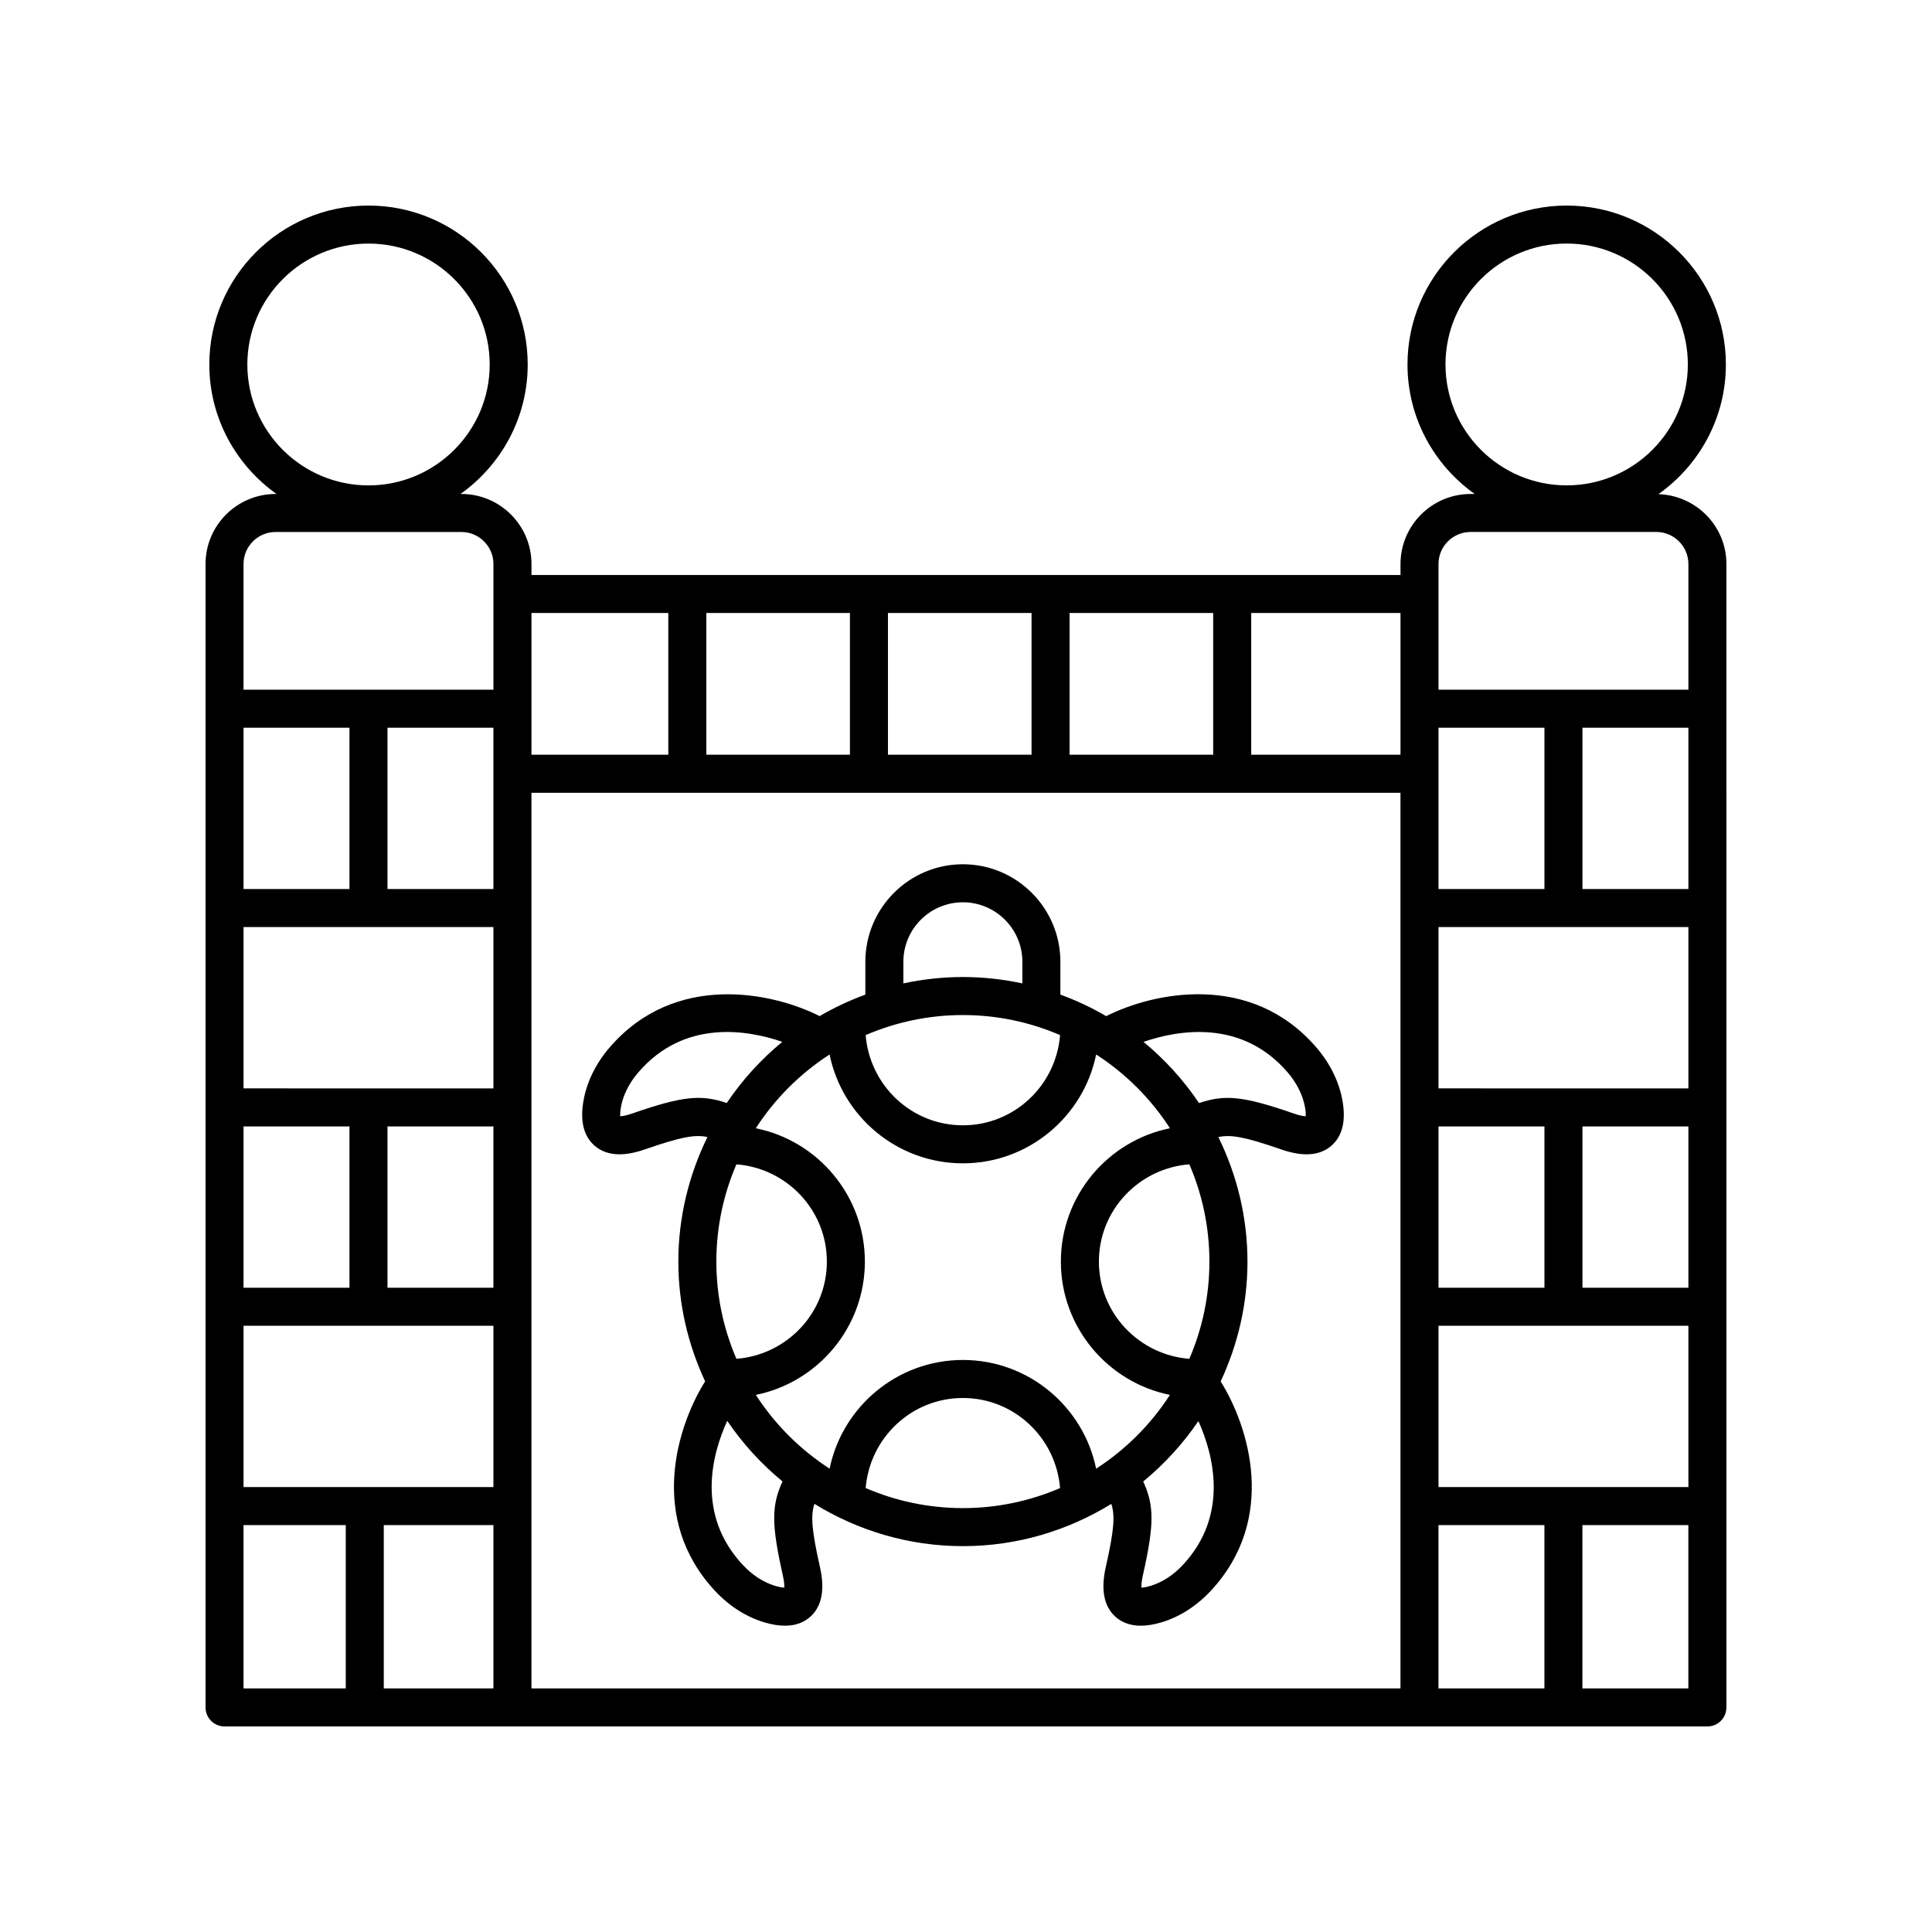
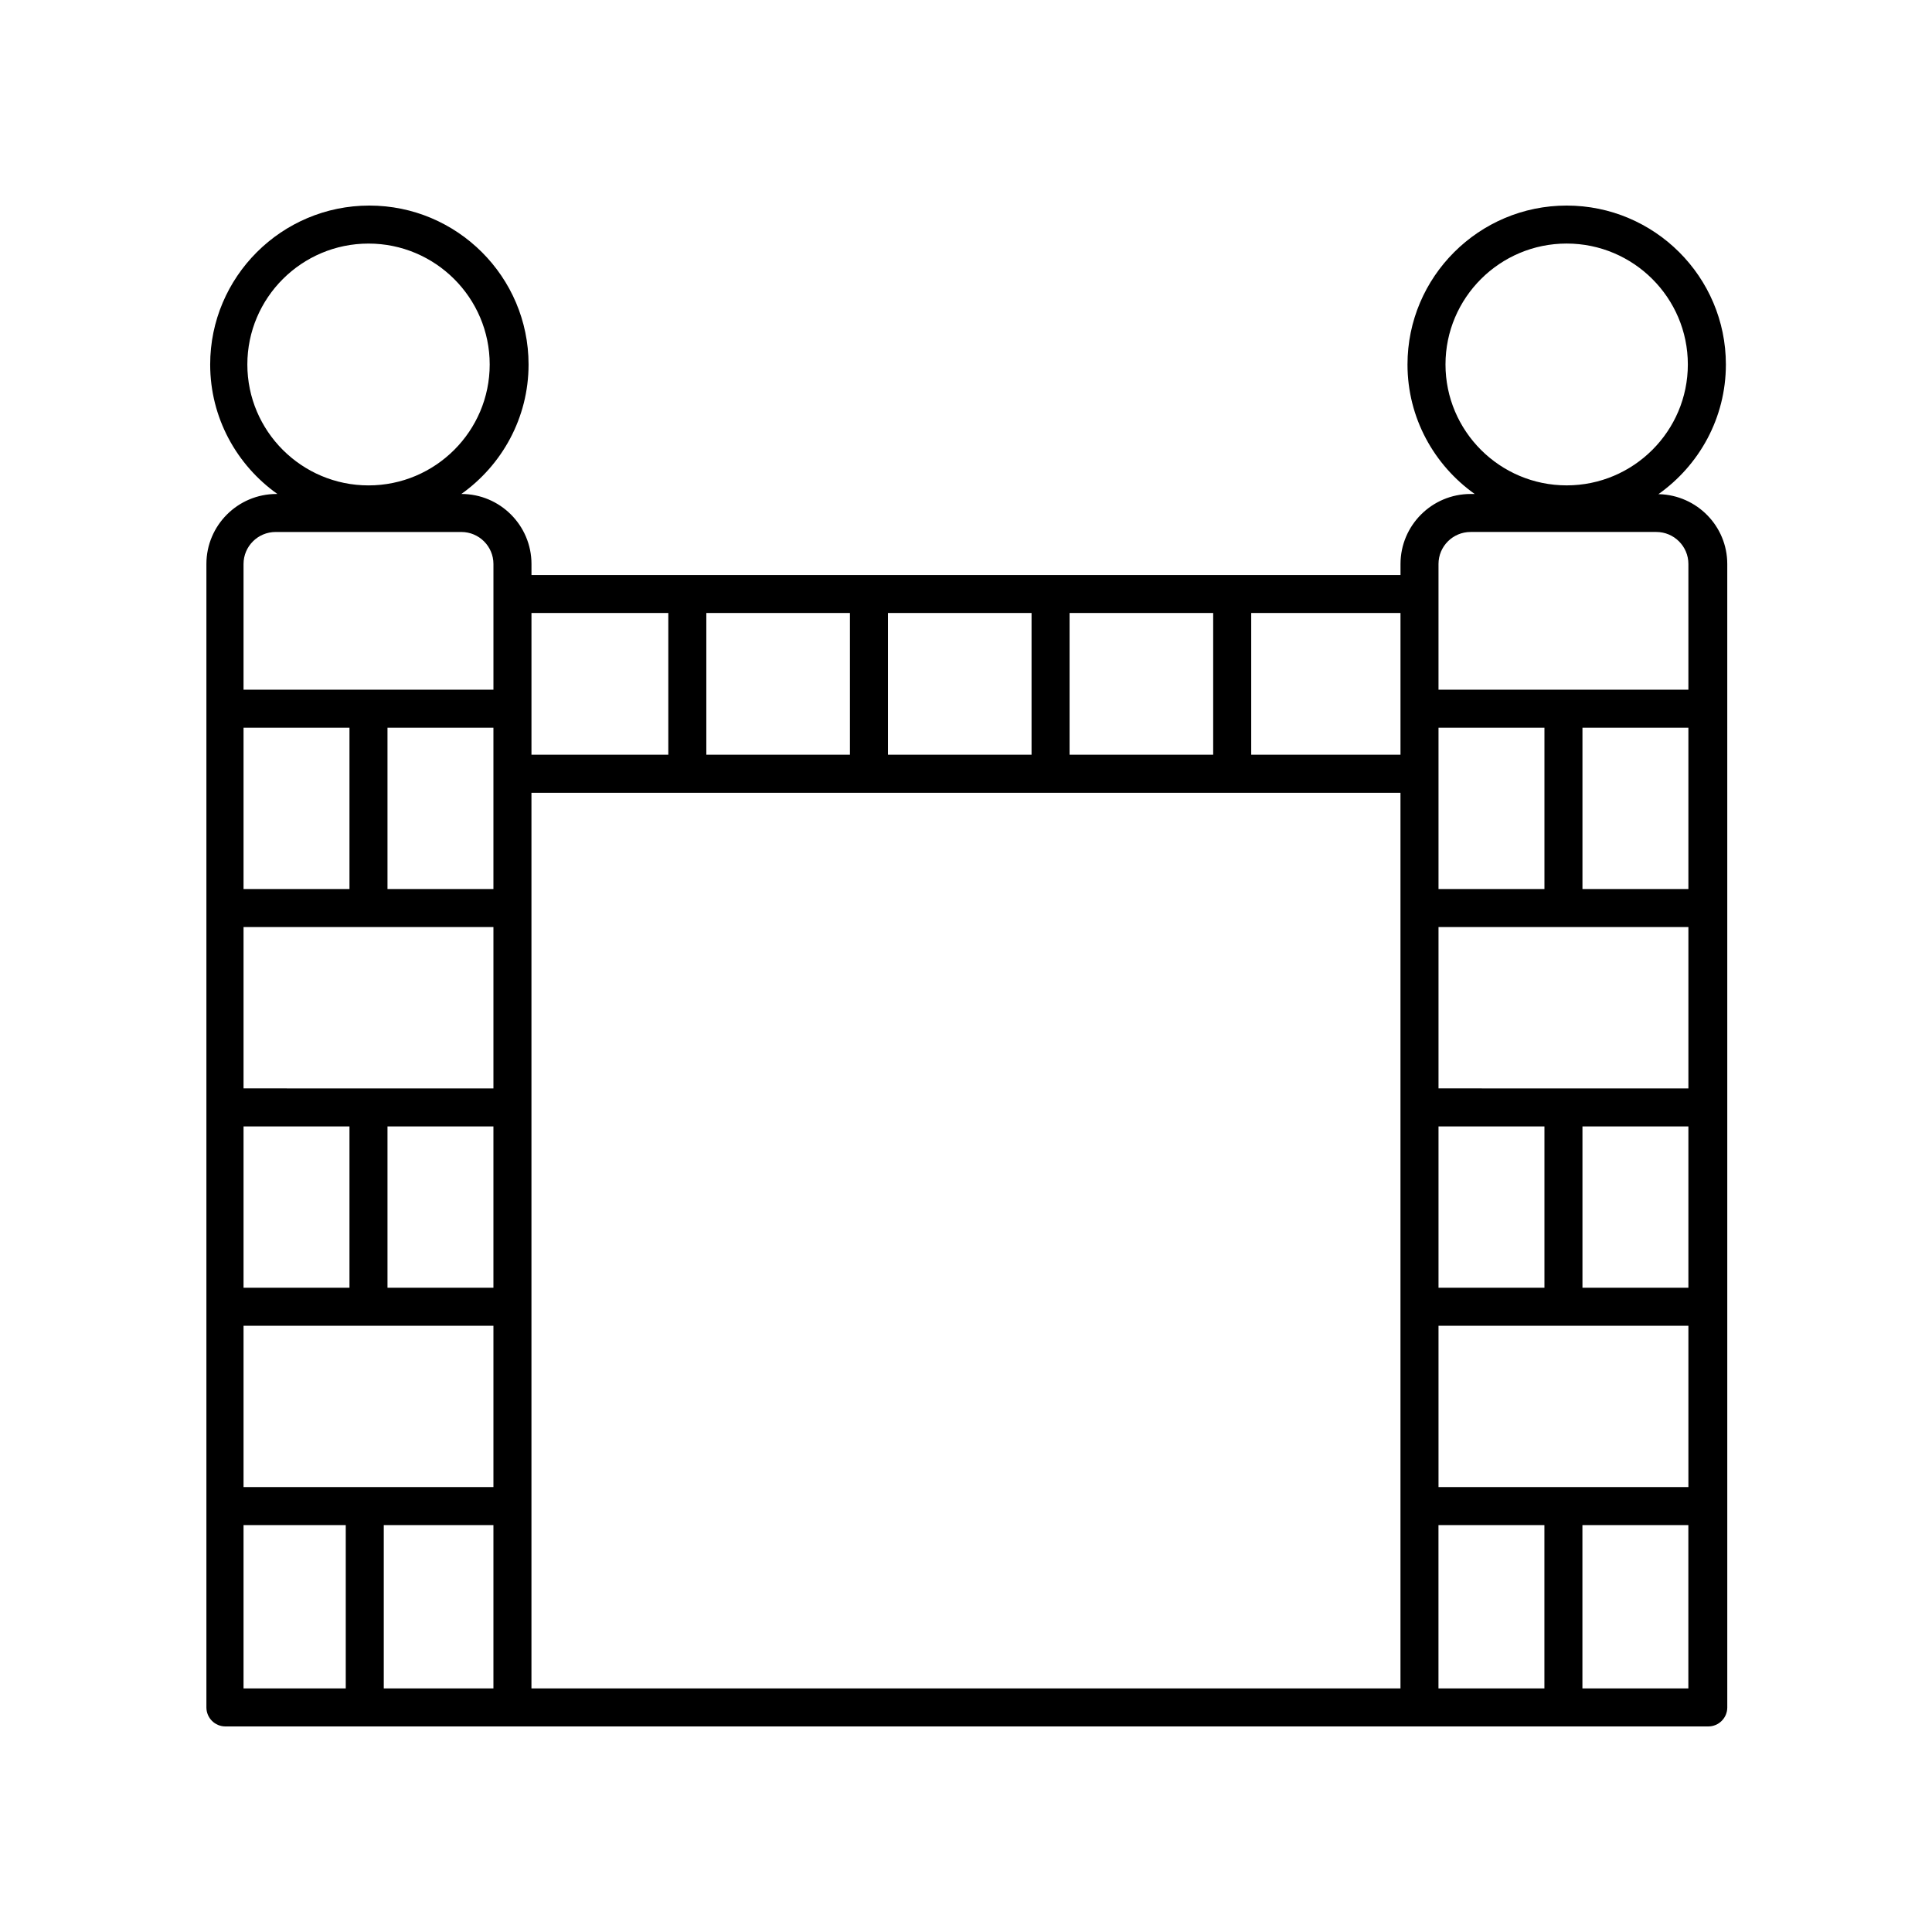
<svg xmlns="http://www.w3.org/2000/svg" fill="#000000" width="800px" height="800px" version="1.1" viewBox="144 144 512 512">
  <g>
-     <path d="m583.49 274.96c10.801-7.637 17.887-20.18 17.887-34.367 0-23.223-18.926-42.117-42.188-42.117s-42.188 18.895-42.188 42.121c0 14.156 7.055 26.672 17.809 34.312h-1.078c-10.25 0-18.582 8.324-18.582 18.559v2.918l-230.3-0.004v-2.918c0-10.234-8.336-18.559-18.582-18.559h-0.227c10.758-7.641 17.809-20.156 17.809-34.312 0-23.223-18.926-42.117-42.188-42.117-23.262 0-42.188 18.895-42.188 42.121 0 14.156 7.055 26.672 17.809 34.312h-0.227c-10.25-0.004-18.582 8.32-18.582 18.555v303.02c0 2.781 2.254 5.039 5.039 5.039h392.97c2.785 0 5.039-2.254 5.039-5.039l-0.004-303.02c0-10.043-8.047-18.203-18.035-18.504zm-373.94-34.367c0-17.668 14.406-32.043 32.113-32.043 17.707 0 32.113 14.375 32.113 32.043s-14.406 32.043-32.113 32.043c-17.707 0-32.113-14.375-32.113-32.043zm315.67 297.5v-42.754h66.223v42.754zm66.223-148.41v42.754l-66.223-0.004v-42.75zm-66.223 52.828h28.074v42.754h-28.074zm38.148 0h28.074v42.754h-28.074zm28.074-62.906h-28.074v-42.754l28.074 0.004zm-38.148 0h-28.074v-42.754h28.074zm-26.223-139.02c0-17.668 14.402-32.043 32.113-32.043 17.707 0 32.113 14.375 32.113 32.043s-14.406 32.043-32.113 32.043c-17.711 0-32.113-14.375-32.113-32.043zm6.656 44.391h49.211c4.688 0 8.504 3.805 8.504 8.48v33.316h-66.223v-33.316c0-4.676 3.816-8.48 8.508-8.48zm-18.582 59.035h-39.559v-37.559h39.559zm-183.96 0v-37.559h38.055v37.559zm48.133-37.559h38.055v37.559h-38.055zm48.133 0h38.055v37.559h-38.055zm-106.34 0v37.559h-36.266v-37.559zm-112.57 231.64v-42.754h66.223v42.754zm66.223-148.41v42.754l-66.223-0.004v-42.75zm-66.223 52.828h28.074v42.754l-28.074-0.004zm38.148 0h28.074v42.754h-28.074zm28.074-62.906h-28.074v-42.754h28.074zm-38.148 0h-28.074v-42.754h28.074zm-19.566-94.625h49.211c4.688 0 8.508 3.805 8.508 8.48v33.316h-66.227v-33.316c0-4.676 3.816-8.48 8.508-8.48zm-8.508 263.19h27.09v43.273h-27.09zm37.164 43.273v-43.273h29.059v43.273zm39.137 0v-237.35h230.3v237.35zm240.37-43.273h28.074v43.273h-28.074zm38.148 43.273v-43.273h28.074v43.273z" />
-     <path d="m492.92 421.67c-17.422-20.34-43.469-14.625-55.766-8.379-3.844-2.254-7.902-4.16-12.141-5.711v-8.699c0-14.25-11.59-25.844-25.84-25.844-14.254 0-25.844 11.594-25.844 25.844v8.703c-4.227 1.551-8.277 3.449-12.113 5.699-12.309-6.234-38.316-11.93-55.738 8.391-3.566 4.168-5.93 8.965-6.82 13.875-1.004 5.5 0 9.574 2.973 12.121 1.73 1.484 3.918 2.231 6.535 2.231 1.984 0 4.211-0.43 6.68-1.285 9.723-3.375 13.359-3.988 16.637-3.293-4.891 9.988-7.715 21.164-7.715 33.012 0 11.344 2.59 22.074 7.098 31.734-7.438 11.871-15.207 36.391 2.613 55.52 3.734 4.012 8.234 6.891 13.02 8.332 2.008 0.605 3.852 0.906 5.523 0.906 2.769 0 5.062-0.832 6.856-2.5 2.938-2.734 3.754-7.121 2.422-13.027-2.227-9.883-2.477-13.613-1.473-16.766 11.473 7.059 24.922 11.207 39.355 11.207 14.426 0 27.867-4.144 39.336-11.195 1 3.148 0.746 6.883-1.477 16.754-1.332 5.906-0.516 10.289 2.422 13.027 1.789 1.664 4.082 2.5 6.856 2.5 1.672 0 3.519-0.301 5.531-0.906 4.781-1.445 9.285-4.324 13.012-8.332 17.809-19.117 10.055-43.621 2.625-55.5 4.512-9.664 7.106-20.398 7.106-31.75 0-11.848-2.824-23.023-7.711-33.008 3.293-0.707 6.922-0.098 16.684 3.289 2.469 0.855 4.699 1.285 6.68 1.285 2.613 0 4.801-0.746 6.535-2.231 2.973-2.547 3.969-6.629 2.965-12.121-0.902-4.922-3.262-9.719-6.824-13.883zm-28.414 56.66c0 9.148-1.906 17.855-5.316 25.77-13.375-1.043-23.969-12.133-23.969-25.77 0-13.633 10.598-24.727 23.973-25.77 3.406 7.914 5.312 16.621 5.312 25.77zm-39.363 0c0 17.43 12.438 32.008 28.902 35.332-5.059 7.828-11.73 14.496-19.559 19.551-3.359-16.418-17.914-28.809-35.312-28.809-17.395 0-31.953 12.387-35.316 28.805-7.828-5.055-14.496-11.723-19.555-19.551 16.465-3.328 28.898-17.902 28.898-35.332s-12.438-32.004-28.902-35.328c5.055-7.824 11.723-14.492 19.551-19.547 3.348 16.438 17.914 28.844 35.324 28.844s31.973-12.41 35.32-28.848c7.828 5.055 14.496 11.723 19.555 19.551-16.469 3.328-28.906 17.902-28.906 35.332zm-91.301 0c0-9.148 1.906-17.855 5.316-25.77 13.371 1.043 23.969 12.133 23.969 25.77s-10.594 24.727-23.965 25.77c-3.414-7.914-5.32-16.621-5.32-25.77zm65.332-65.332c9.145 0 17.848 1.906 25.758 5.312-1.07 13.344-12.148 23.91-25.758 23.91-13.617 0-24.691-10.566-25.766-23.91 7.914-3.406 16.617-5.312 25.766-5.312zm-15.77-14.117c0-8.695 7.074-15.766 15.77-15.766s15.766 7.074 15.766 15.766v5.727c-5.09-1.086-10.355-1.688-15.766-1.688s-10.68 0.598-15.77 1.688zm-71.867 40.211c-1.617 0.562-2.617 0.707-3.164 0.734-0.039-0.461-0.031-1.246 0.191-2.477 0.574-3.156 2.156-6.309 4.566-9.125 12.262-14.316 29.199-11.219 38.191-8.129-5.656 4.656-10.625 10.117-14.727 16.211-6.824-2.293-11.633-1.875-25.059 2.785zm39.926 122.42c0.379 1.672 0.41 2.68 0.375 3.227-0.461-0.016-1.246-0.113-2.441-0.477-3.074-0.926-6.031-2.848-8.551-5.551-12.5-13.418-8.129-29.398-4.121-38.168 4.09 6.031 9.027 11.434 14.645 16.051-2.91 6.387-2.984 11.27 0.094 24.918zm21.949-23.164c1.094-13.324 12.16-23.867 25.762-23.867 13.598 0 24.664 10.543 25.754 23.871-7.91 3.406-16.613 5.312-25.754 5.312-9.145-0.004-17.852-1.906-25.762-5.316zm84.07 20.363c-2.519 2.707-5.477 4.625-8.551 5.551-1.199 0.363-1.977 0.461-2.441 0.477-0.035-0.547-0.004-1.559 0.375-3.227 3.078-13.645 3.008-18.531 0.102-24.906 5.606-4.606 10.535-9.996 14.621-16.008 3.945 8.805 8.254 24.848-4.106 38.113zm29.375-119.62c-13.445-4.664-18.258-5.074-25.098-2.769-4.102-6.094-9.066-11.555-14.723-16.215 8.988-3.094 25.957-6.211 38.227 8.117 2.406 2.809 3.984 5.965 4.562 9.125 0.223 1.227 0.23 2.012 0.195 2.473-0.551-0.023-1.551-0.168-3.164-0.73z" />
+     <path d="m583.49 274.96c10.801-7.637 17.887-20.18 17.887-34.367 0-23.223-18.926-42.117-42.188-42.117s-42.188 18.895-42.188 42.121c0 14.156 7.055 26.672 17.809 34.312h-1.078c-10.25 0-18.582 8.324-18.582 18.559v2.918l-230.3-0.004v-2.918c0-10.234-8.336-18.559-18.582-18.559c10.758-7.641 17.809-20.156 17.809-34.312 0-23.223-18.926-42.117-42.188-42.117-23.262 0-42.188 18.895-42.188 42.121 0 14.156 7.055 26.672 17.809 34.312h-0.227c-10.25-0.004-18.582 8.32-18.582 18.555v303.02c0 2.781 2.254 5.039 5.039 5.039h392.97c2.785 0 5.039-2.254 5.039-5.039l-0.004-303.02c0-10.043-8.047-18.203-18.035-18.504zm-373.94-34.367c0-17.668 14.406-32.043 32.113-32.043 17.707 0 32.113 14.375 32.113 32.043s-14.406 32.043-32.113 32.043c-17.707 0-32.113-14.375-32.113-32.043zm315.67 297.5v-42.754h66.223v42.754zm66.223-148.41v42.754l-66.223-0.004v-42.75zm-66.223 52.828h28.074v42.754h-28.074zm38.148 0h28.074v42.754h-28.074zm28.074-62.906h-28.074v-42.754l28.074 0.004zm-38.148 0h-28.074v-42.754h28.074zm-26.223-139.02c0-17.668 14.402-32.043 32.113-32.043 17.707 0 32.113 14.375 32.113 32.043s-14.406 32.043-32.113 32.043c-17.711 0-32.113-14.375-32.113-32.043zm6.656 44.391h49.211c4.688 0 8.504 3.805 8.504 8.48v33.316h-66.223v-33.316c0-4.676 3.816-8.48 8.508-8.48zm-18.582 59.035h-39.559v-37.559h39.559zm-183.96 0v-37.559h38.055v37.559zm48.133-37.559h38.055v37.559h-38.055zm48.133 0h38.055v37.559h-38.055zm-106.34 0v37.559h-36.266v-37.559zm-112.57 231.64v-42.754h66.223v42.754zm66.223-148.41v42.754l-66.223-0.004v-42.75zm-66.223 52.828h28.074v42.754l-28.074-0.004zm38.148 0h28.074v42.754h-28.074zm28.074-62.906h-28.074v-42.754h28.074zm-38.148 0h-28.074v-42.754h28.074zm-19.566-94.625h49.211c4.688 0 8.508 3.805 8.508 8.48v33.316h-66.227v-33.316c0-4.676 3.816-8.48 8.508-8.48zm-8.508 263.19h27.09v43.273h-27.09zm37.164 43.273v-43.273h29.059v43.273zm39.137 0v-237.35h230.3v237.35zm240.37-43.273h28.074v43.273h-28.074zm38.148 43.273v-43.273h28.074v43.273z" />
  </g>
</svg>